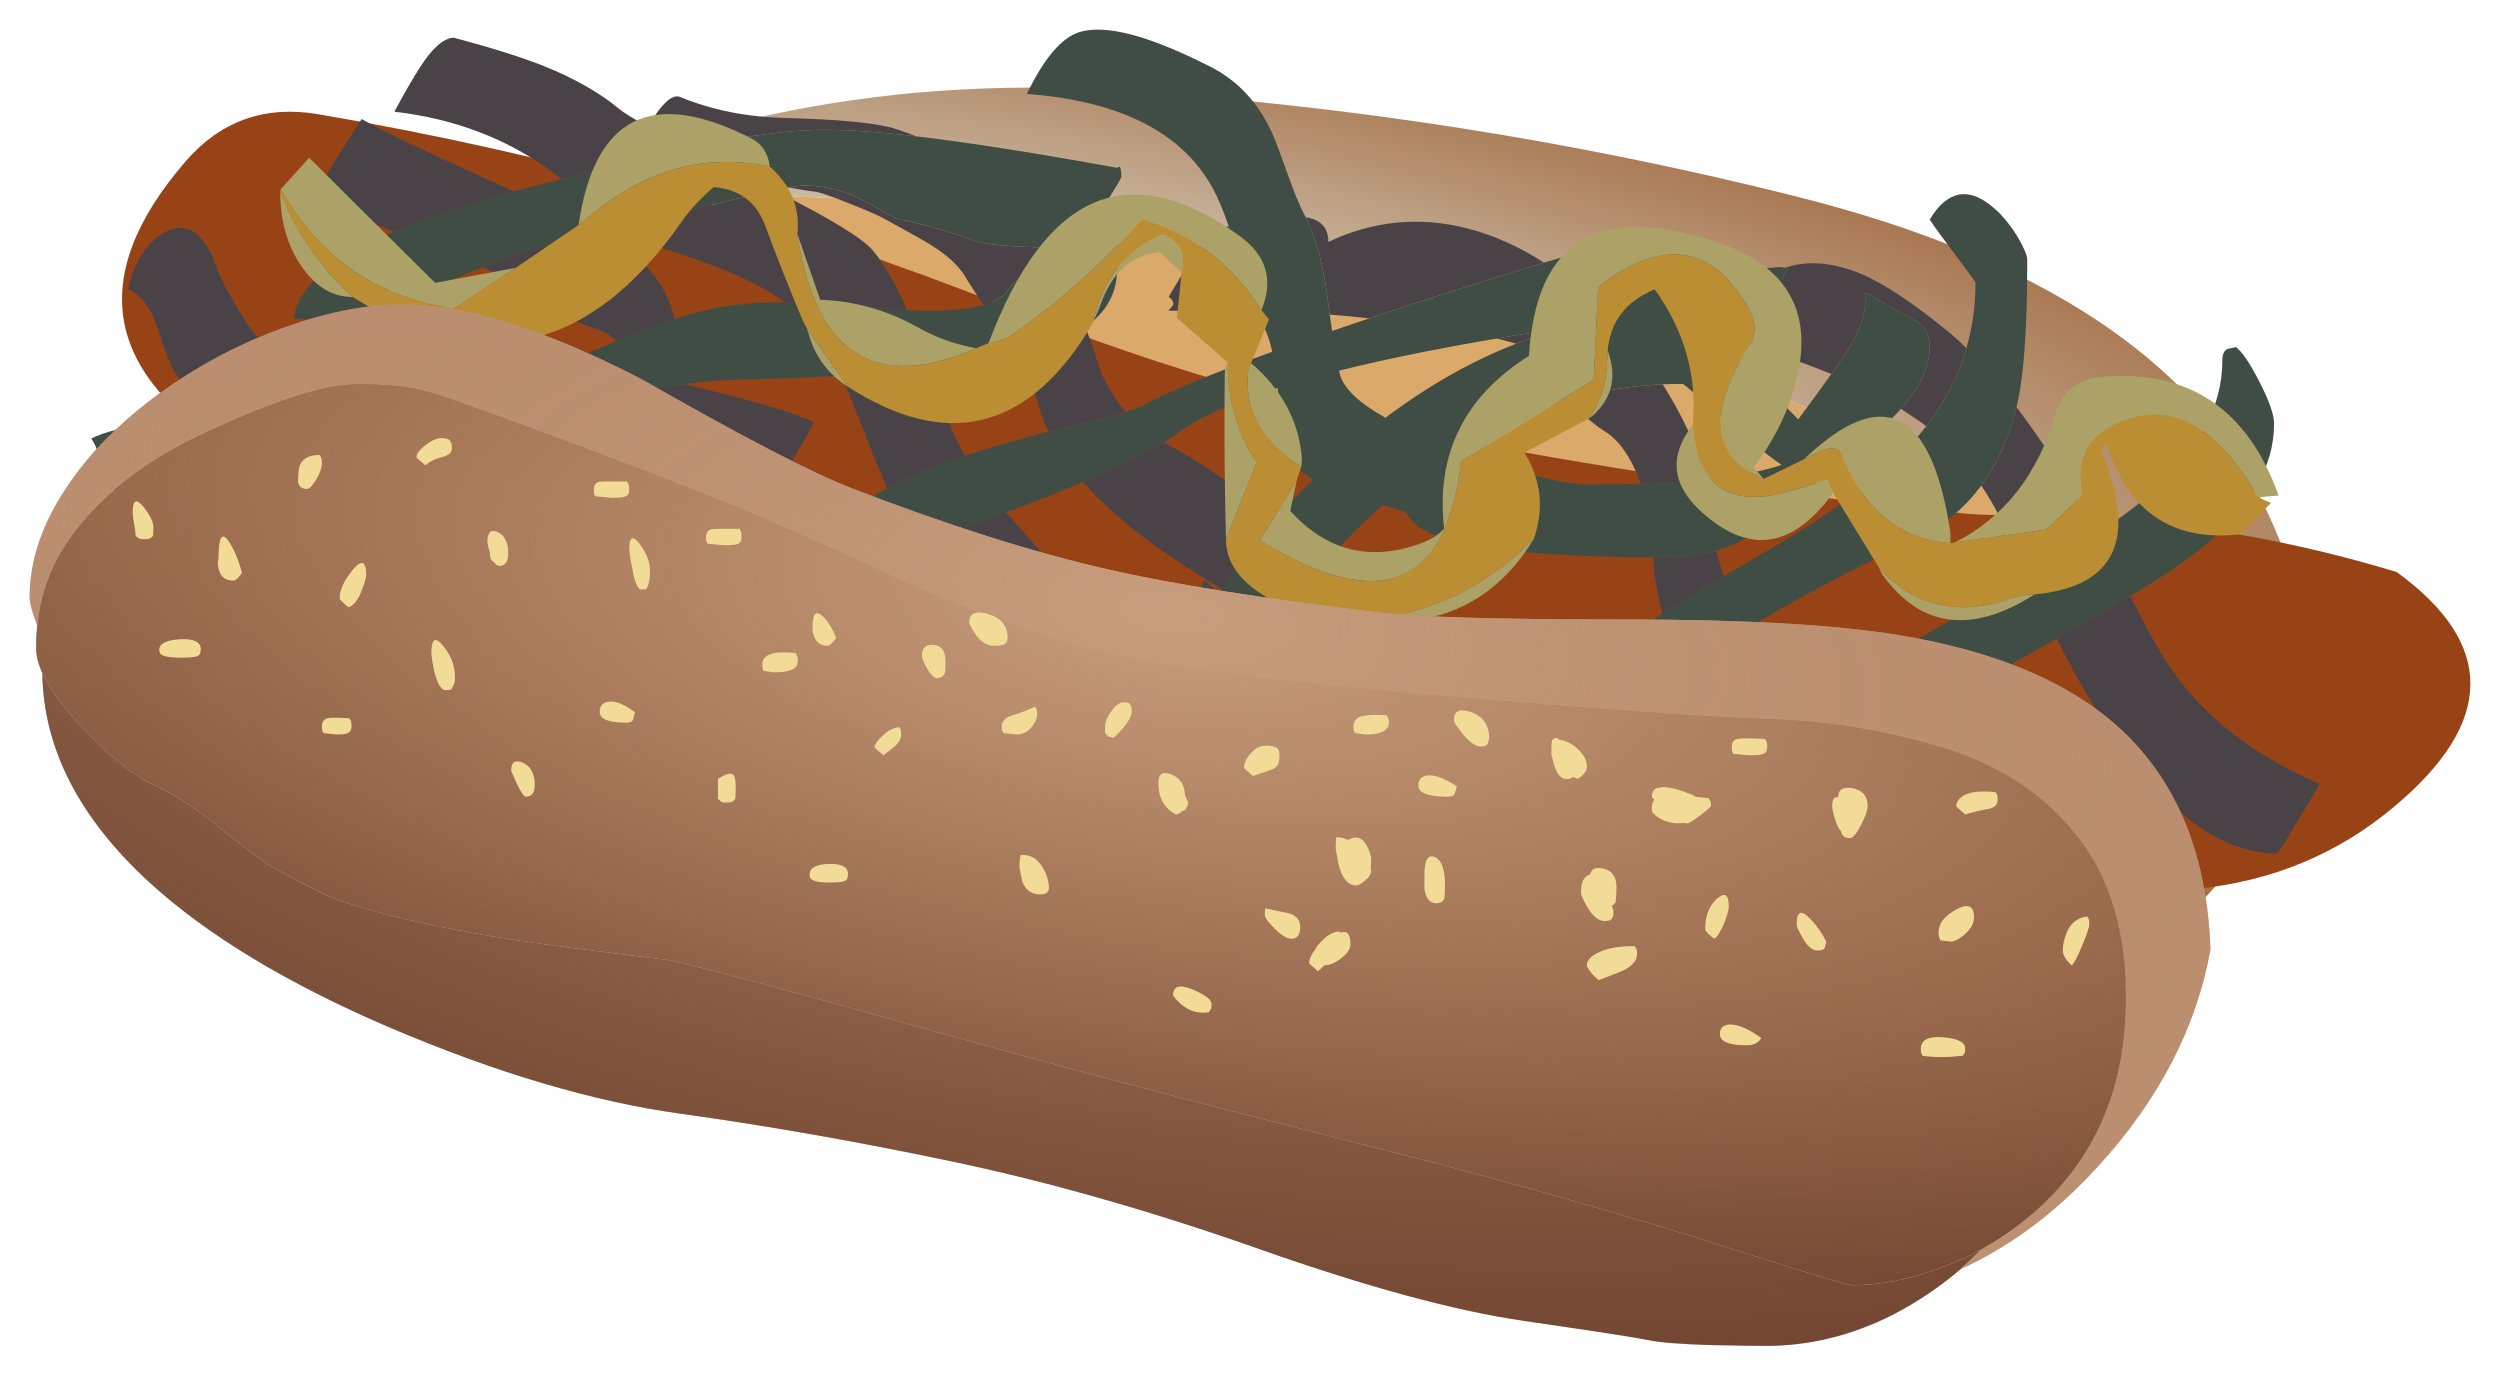
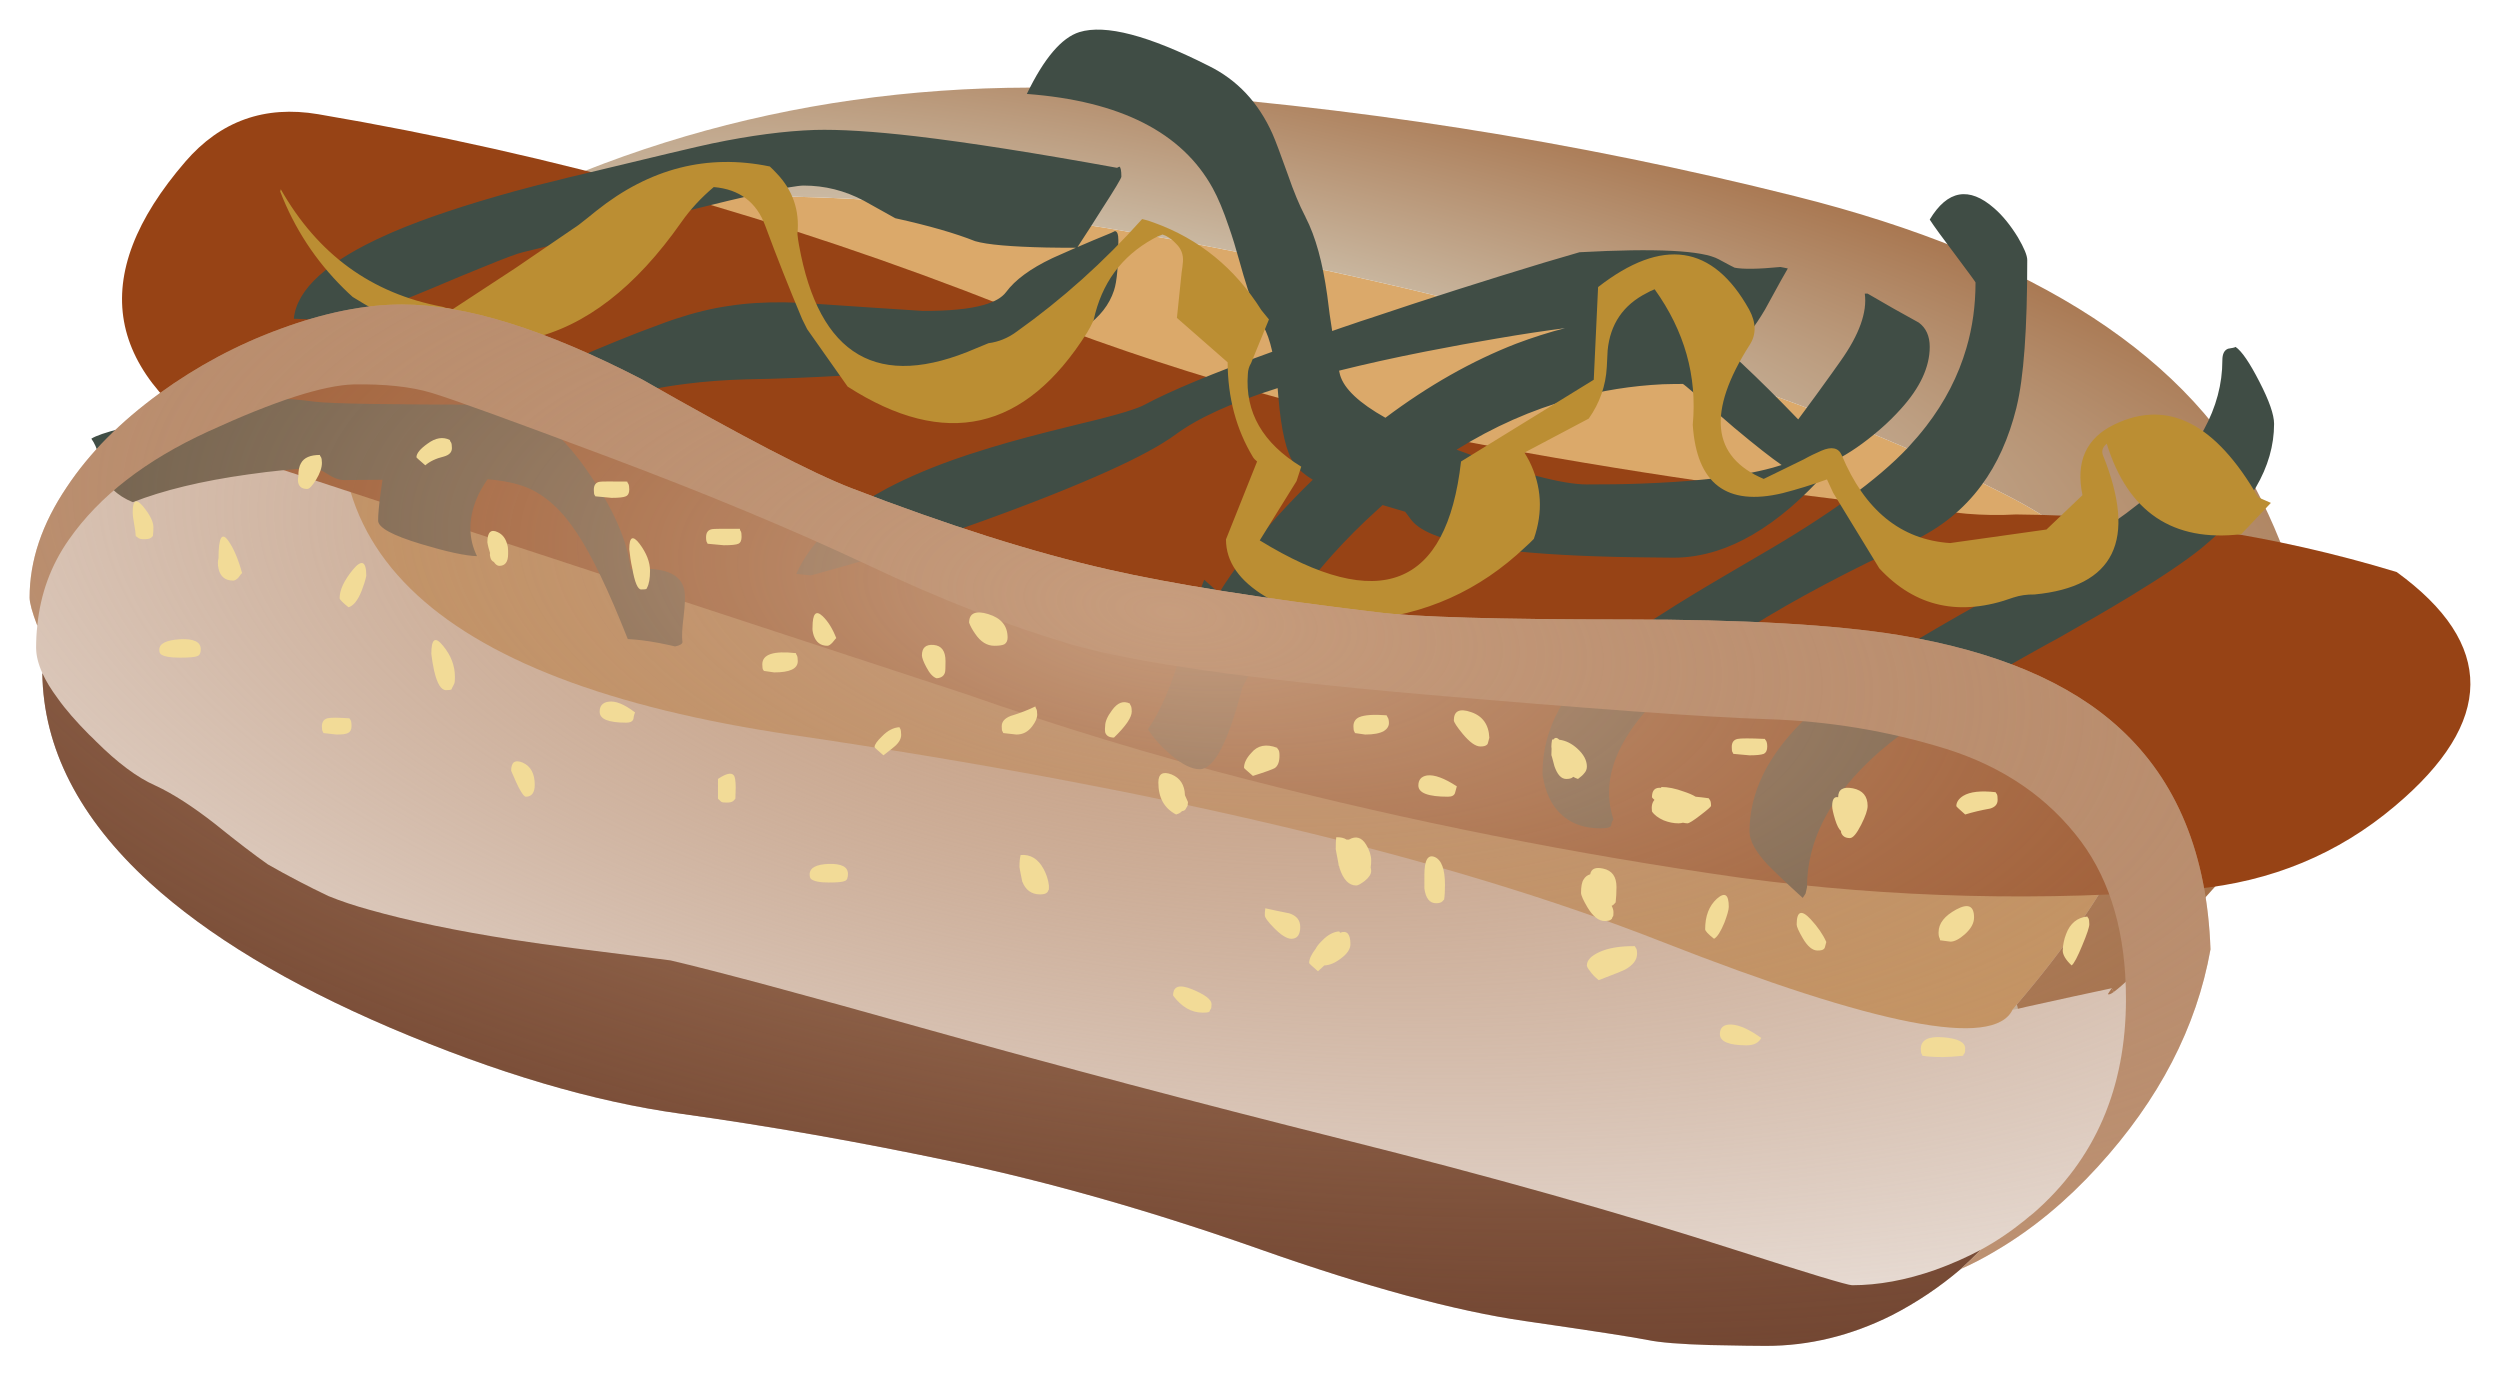
<svg xmlns="http://www.w3.org/2000/svg" id="svg2" version="1.1" viewBox="0 0 337.756 185.832" height="185.832pt" width="337.756pt">
  <defs id="defs4">
    <radialGradient gradientTransform="matrix(0.783,0.156,0.036,-0.18,166.317,61.86)" r="257.216" fy="61.95" fx="-21.6" cy="61.95" cx="-21.6" gradientUnits="userSpaceOnUse" id="radial0">
      <stop id="stop7" style="stop-color:rgb(86.667%,87.059%,81.569%);stop-opacity:1;" offset="0" />
      <stop id="stop9" style="stop-color:rgb(64.706%,43.922%,28.235%);stop-opacity:1;" offset="0.988" />
    </radialGradient>
    <radialGradient gradientTransform="matrix(0.784,0.153,0.04,-0.205,168.141,91.716)" r="339.873" fy="12.6" fx="-15.45" cy="12.6" cx="-15.45" gradientUnits="userSpaceOnUse" id="radial1">
      <stop id="stop12" style="stop-color:rgb(64.706%,43.922%,28.235%);stop-opacity:1;" offset="0" />
      <stop id="stop14" style="stop-color:rgb(40.784%,23.922%,17.255%);stop-opacity:1;" offset="0.988" />
    </radialGradient>
    <radialGradient gradientTransform="matrix(0.791,0.108,0.045,-0.327,167.988,89.977)" r="370.428" fy="17.6" fx="-13.45" cy="17.6" cx="-13.45" gradientUnits="userSpaceOnUse" id="radial2">
      <stop id="stop17" style="stop-color:rgb(78.039%,61.569%,49.412%);stop-opacity:1;" offset="0" />
      <stop id="stop19" style="stop-color:rgb(57.255%,37.647%,24.706%);stop-opacity:0;" offset="0.988" />
    </radialGradient>
  </defs>
  <g id="surface1">
    <path id="path22" d="M 285.57 134.027 C 285.141 134.32 284.898 134.414 284.781 134.301 C 284.984 134.004 285.141 133.734 285.305 133.512 Z M 285.57 134.027 " style=" stroke:none;fill-rule:evenodd;fill:rgb(64.706%,43.922%,28.235%);fill-opacity:1;" />
    <path id="path24" d="M 271.895 136.426 L 272.484 135.703 L 272.625 136.293 C 272.375 136.34 272.125 136.383 271.895 136.426 Z M 271.895 136.426 " style=" stroke:none;fill-rule:evenodd;fill:rgb(86.667%,87.059%,81.569%);fill-opacity:1;" />
    <path id="path26" d="M 272.484 135.703 L 271.895 136.426 C 269.344 141.68 253.586 138.625 224.605 127.262 C 195.625 115.855 156.426 106.527 107.012 99.289 C 57.598 91.977 38.223 72.922 48.961 42.066 C 48.961 42.047 48.984 42.023 49.004 42.023 C 51.18 39.465 54.117 37.359 57.824 35.707 C 77.648 24.75 111.078 23.625 158.102 32.316 C 205.098 41.008 242.691 52.48 270.859 66.781 C 299.023 81.047 299.566 104.02 272.484 135.703 Z M 272.484 135.703 " style=" stroke:none;fill-rule:evenodd;fill:rgb(85.882%,66.275%,41.569%);fill-opacity:1;" />
    <path id="path28" d="M 57.824 35.707 L 64.492 30.863 L 60.422 31.836 C 88.023 16.672 118.316 10.133 151.297 12.211 C 182.312 14.254 212.742 19.027 242.578 26.52 C 275.195 34.688 296.195 48.402 305.602 67.668 C 315.031 86.906 314.059 102.973 302.688 115.922 C 293.418 126.445 287.746 132.465 285.641 133.961 C 285.621 133.984 285.598 134.004 285.57 134.027 L 285.305 133.512 C 282.406 134.121 278.566 134.957 273.773 136.02 C 273.391 136.113 272.984 136.203 272.625 136.293 L 272.484 135.703 C 299.566 104.02 299.023 81.047 270.859 66.781 C 242.691 52.48 205.098 41.008 158.102 32.316 C 111.078 23.625 77.648 24.75 57.824 35.707 Z M 57.824 35.707 " style=" stroke:none;fill-rule:evenodd;fill:url(#radial0);" />
    <path id="path30" d="M 296.516 120.109 C 276.148 121.832 255.734 121.332 235.324 118.613 C 212.785 115.426 190.562 110.988 168.656 105.352 C 155.75 102.047 142.98 98.156 130.32 93.715 L 32.145 61.488 C 13.992 50.625 11.617 37.406 25.047 21.832 C 29.773 16.359 35.738 14.203 42.992 15.43 C 74.777 20.836 105.766 29.508 135.992 41.457 C 157.516 50.035 179.645 56.371 202.363 60.469 C 223.316 64.316 244.43 67.281 265.727 69.41 C 267.922 69.59 270.133 69.633 272.352 69.504 C 290.074 69.66 307.207 72.238 323.801 77.285 C 337.16 86.996 337.07 97.543 323.551 108.906 C 315.891 115.383 306.871 119.113 296.516 120.109 Z M 296.516 120.109 " style=" stroke:none;fill-rule:evenodd;fill:rgb(59.216%,26.275%,8.235%);fill-opacity:1;" />
    <path id="path32" d="M 230.305 64.77 C 233.965 64.41 237.043 63.863 239.504 63.184 C 239.934 63.047 240.344 62.934 240.703 62.824 C 239.348 61.895 237.199 60.219 234.281 57.773 C 229.762 53.84 227.457 51.871 227.363 51.871 C 226.461 51.871 225.531 51.891 224.629 51.914 C 220.426 52.121 216.336 52.773 212.328 53.883 C 206.973 55.352 201.797 57.641 196.777 60.762 C 196.805 60.762 196.848 60.762 196.871 60.785 C 205.281 63.91 211.109 65.449 214.391 65.449 C 216.988 65.449 219.406 65.426 221.691 65.336 C 224.855 65.219 227.727 65.039 230.305 64.77 Z M 231.887 74.434 C 229.984 75.023 228.066 75.344 226.168 75.344 C 225.215 75.344 224.289 75.316 223.383 75.316 C 208.875 75.207 199.133 74.254 194.156 72.422 C 192.531 71.832 191.398 71.129 190.742 70.336 L 189.84 69.137 C 188.73 68.82 187.715 68.508 186.789 68.234 C 186.496 68.508 186.223 68.754 185.93 69.023 C 183.875 70.879 181.93 72.828 180.074 74.887 C 177.477 77.785 175.098 80.863 172.906 84.121 C 172.836 84.234 172.773 84.348 172.707 84.438 C 170.762 87.383 169.133 90.234 167.797 93.02 C 165.922 100.285 164.023 103.926 162.082 103.926 C 161.016 103.926 159.75 103.293 158.258 102.047 C 156.949 100.938 155.883 99.785 155.094 98.516 C 156.77 96.094 158.281 92.609 159.617 88.039 C 161.309 82.379 162.328 79.141 162.691 78.324 C 163.301 78.871 163.98 79.484 164.703 80.117 C 164.816 79.934 164.93 79.75 165.039 79.57 C 165.176 79.348 165.332 79.121 165.469 78.891 C 167.523 75.816 169.879 72.785 172.5 69.84 C 174.039 68.141 175.645 66.465 177.359 64.816 C 176.301 64.18 175.461 63.457 174.852 62.668 C 173.789 61.172 173.086 58.141 172.707 53.59 C 172.68 53.18 172.637 52.797 172.613 52.434 C 166.441 54.379 161.875 56.465 158.891 58.656 C 158.395 59.02 157.828 59.406 157.199 59.789 C 154.664 61.371 151.027 63.141 146.301 65.133 C 143.633 66.266 140.625 67.461 137.258 68.73 C 136.809 68.91 136.379 69.066 135.922 69.23 C 131.719 70.793 127.609 72.238 123.605 73.551 C 119.984 74.727 116.441 75.816 112.98 76.789 C 111.852 77.105 110.699 77.422 109.566 77.738 L 107.578 77.535 C 108.078 76.402 108.73 75.293 109.523 74.23 C 111.781 71.176 115.219 68.438 119.855 65.969 C 122.859 64.387 126.363 62.914 130.363 61.578 C 130.793 61.422 131.246 61.285 131.699 61.148 C 134.16 60.332 137.461 59.387 141.648 58.32 C 142.98 57.98 144.398 57.641 145.918 57.258 C 148.516 56.645 150.57 56.098 152.066 55.648 C 153.355 55.238 154.234 54.922 154.688 54.652 C 158.059 52.844 163.773 50.445 171.891 47.523 C 171.555 46.031 171.145 44.875 170.672 44.059 C 170.332 43.492 169.969 42.77 169.605 41.91 C 168.93 40.234 168.203 38.02 167.438 35.234 C 166.965 33.512 166.492 31.973 166.012 30.617 C 165.289 28.469 164.566 26.742 163.844 25.43 C 159.707 17.895 151.344 13.637 138.727 12.691 C 141.055 7.867 143.43 5.082 145.828 4.336 C 149.352 3.254 155.164 4.789 163.277 8.887 C 167.145 10.785 170.016 13.844 171.914 18.078 C 172.344 19.047 173.02 20.883 173.996 23.598 C 174.805 25.953 175.578 27.766 176.258 29.078 C 176.301 29.164 176.367 29.258 176.387 29.348 C 177.746 31.973 178.695 35.484 179.309 39.875 C 179.422 40.801 179.531 41.66 179.645 42.5 C 179.758 43.293 179.867 44.016 179.98 44.719 C 180.867 44.398 181.77 44.105 182.695 43.789 C 183.461 43.516 184.234 43.266 185 43.02 C 192.938 40.348 200.781 37.855 208.605 35.484 C 210.207 35.004 211.812 34.531 213.395 34.078 C 223.746 33.512 230.012 33.828 232.203 35.031 C 233.492 35.734 234.191 36.094 234.352 36.164 C 235.48 36.387 237.535 36.363 240.543 36.07 L 241.133 36.184 L 241.539 36.273 C 241.289 36.68 240.25 38.516 238.461 41.816 C 237.043 44.219 235.867 45.688 234.914 46.23 C 234.645 46.391 234.395 46.461 234.172 46.461 C 233.512 46.461 232.832 46.438 232.16 46.367 C 233.148 47.16 234.215 48.066 235.324 49.105 C 237.695 51.324 240.227 53.84 242.941 56.664 C 244.727 54.27 246.219 52.207 247.418 50.531 C 247.867 49.898 248.277 49.312 248.656 48.789 C 251.191 45.215 252.277 42.184 251.938 39.668 L 252.32 39.668 C 254.719 41.07 257.023 42.383 259.238 43.586 C 260.211 44.309 260.711 45.395 260.711 46.867 C 260.711 49.562 259.422 52.367 256.82 55.238 C 255.984 56.168 255.035 57.121 253.926 58.07 C 251.82 59.883 249.836 61.242 247.961 62.188 C 246.352 64.316 244.316 66.465 241.832 68.617 C 238.512 71.445 235.188 73.395 231.887 74.434 Z M 141.375 33.441 C 136.602 33.332 133.395 33.062 131.742 32.582 C 129.074 31.52 125.48 30.48 120.957 29.484 C 119.398 28.625 118 27.832 116.688 27.105 C 114.133 25.746 111.422 25.07 108.57 25.07 C 108.188 25.07 107.531 25.16 106.582 25.316 C 106.016 25.41 105.363 25.547 104.594 25.727 C 101.383 26.383 96.457 27.559 89.766 29.277 C 87.754 29.801 85.875 30.254 84.156 30.703 C 83.098 30.953 82.125 31.203 81.172 31.449 C 74.641 33.105 71.141 33.965 70.641 34.078 C 70.055 34.191 68.223 34.867 65.191 36.113 C 63.34 36.859 61.031 37.812 58.273 38.988 C 51.496 41.84 47.043 43.266 44.895 43.266 L 39.695 43.062 C 40.078 39.082 44.258 35.277 52.238 31.723 C 52.535 31.586 52.828 31.449 53.145 31.32 C 57.438 29.484 62.887 27.672 69.445 25.859 C 71.477 25.297 73.625 24.75 75.883 24.211 C 76.582 24.027 77.312 23.848 78.031 23.688 C 88.43 21.176 94.512 19.727 96.273 19.367 C 101.406 18.301 106.016 17.691 110.09 17.555 C 113.391 17.465 117.93 17.734 123.766 18.414 C 130.906 19.254 139.945 20.68 150.914 22.672 L 151.23 22.512 C 151.414 22.602 151.5 23.059 151.5 23.871 C 151.5 24.074 150.621 25.547 148.836 28.305 C 147.93 29.758 146.844 31.449 145.578 33.375 C 146.867 32.812 148.379 32.18 150.098 31.477 L 150.621 31.227 C 150.934 31.227 151.094 31.656 151.094 32.473 C 151.094 35.754 150.914 38.02 150.504 39.238 C 149.875 41.164 148.586 42.812 146.641 44.176 C 146.211 44.469 145.781 44.738 145.309 44.984 C 143.34 46.074 140.672 47.027 137.305 47.816 C 134.074 48.586 130.18 49.242 125.66 49.762 C 122.09 50.172 118.109 50.508 113.727 50.758 C 109.746 50.988 105.43 51.168 100.797 51.254 C 97.992 51.324 95.305 51.527 92.77 51.848 C 85.445 52.75 79.23 54.699 74.098 57.688 C 75.137 58.547 76.18 59.609 77.242 60.855 C 77.898 61.645 78.574 62.504 79.23 63.457 C 82.781 68.527 84.766 73.008 85.219 76.926 C 89.672 76.52 92.09 77.492 92.477 79.844 C 92.59 80.547 92.547 81.676 92.363 83.262 C 92.16 84.867 92.09 86.047 92.207 86.723 C 92.207 86.996 91.867 87.199 91.211 87.336 C 90.352 87.133 89.586 86.973 88.859 86.836 C 87.508 86.586 86.148 86.406 84.816 86.34 C 82.195 79.688 79.883 74.906 77.941 72.012 C 75.953 68.957 73.691 66.895 71.156 65.855 C 69.805 65.312 68.039 64.926 65.871 64.746 C 65.234 65.656 64.719 66.582 64.332 67.531 C 63.25 70.25 63.293 72.785 64.445 75.137 C 62.863 75.094 60.375 74.547 56.988 73.531 C 53.055 72.355 51.086 71.289 51.086 70.336 C 51.086 69.504 51.195 68.207 51.445 66.465 C 51.516 65.879 51.609 65.312 51.676 64.816 C 49.82 64.84 48.082 64.859 46.496 64.859 C 45.82 64.859 45.094 64.59 44.281 64.066 C 43.492 63.527 42.77 63.254 42.09 63.254 C 39.582 63.363 36.754 63.637 33.547 64.094 C 27.238 64.973 22.039 66.242 17.945 67.848 C 15.754 66.945 14.395 65.586 13.852 63.75 C 13.629 62.734 13.449 61.965 13.312 61.465 C 13.086 60.582 12.77 59.859 12.34 59.27 C 13.492 58.5 17.875 57.367 25.477 55.898 C 26.422 55.719 27.305 55.559 28.141 55.375 C 33.453 54.379 36.531 53.859 37.391 53.859 C 38.789 53.859 40.508 53.996 42.539 54.27 C 44.578 54.543 52.648 54.672 66.773 54.672 C 67.613 53.746 68.176 53.203 68.449 53.066 C 69.824 52.277 71.32 51.484 72.922 50.715 C 75.996 49.176 79.477 47.637 83.344 46.074 C 85.152 45.328 87.027 44.605 89.02 43.879 C 89.742 43.609 90.465 43.336 91.168 43.109 C 93.766 42.25 96.23 41.637 98.555 41.32 C 100.84 40.957 103.328 40.82 106.016 40.844 C 107.484 40.871 109 40.938 110.582 41.07 C 116.305 41.457 120.285 41.73 122.562 41.867 C 123.648 41.934 124.328 41.977 124.621 42.004 C 128.172 42.023 130.93 41.754 132.871 41.207 C 134.344 40.801 135.363 40.211 135.922 39.465 C 137.145 37.812 139.203 36.293 142.141 34.895 C 142.234 34.848 142.344 34.801 142.438 34.758 C 143.25 34.395 144.219 33.965 145.352 33.469 C 143.926 33.469 142.594 33.469 141.375 33.441 Z M 204.824 46.438 C 207.043 45.602 209.234 44.898 211.453 44.332 C 208.691 44.691 205.617 45.148 202.227 45.734 C 199.242 46.23 196.012 46.82 192.551 47.5 C 188.301 48.336 184.434 49.199 180.91 50.078 C 180.953 50.309 181 50.508 181.047 50.668 C 181.586 52.523 183.625 54.449 187.172 56.441 C 193.004 52.07 198.883 48.746 204.824 46.438 Z M 260.234 57.574 C 262.766 54.293 264.57 50.781 265.66 47.047 C 266.496 44.219 266.898 41.254 266.898 38.156 C 266.898 38.105 266.039 36.93 264.348 34.668 C 262.43 32.129 261.227 30.48 260.711 29.664 C 263.105 25.68 266.023 25.16 269.41 28.125 C 270.586 29.145 271.652 30.48 272.625 32.066 C 273.457 33.492 273.887 34.508 273.887 35.141 C 273.887 44.426 273.414 51.031 272.441 54.992 C 272.441 55.016 272.418 55.059 272.418 55.102 C 271.402 59.18 269.84 62.688 267.672 65.605 C 265.273 68.844 262.156 71.359 258.312 73.145 C 249.629 77.172 242.355 81.047 236.496 84.711 C 232.992 86.906 229.984 89.059 227.5 91.113 C 227.32 91.273 227.141 91.41 226.977 91.566 C 218.98 98.336 215.992 104.719 217.984 110.719 C 217.805 110.918 217.691 111.215 217.668 111.555 C 217.531 111.801 217.082 111.914 216.266 111.914 C 213.188 111.914 210.953 110.695 209.551 108.273 C 209.148 107.5 208.805 106.641 208.605 105.715 C 208.469 105.148 208.398 104.742 208.398 104.449 C 208.398 98.379 211.453 92.836 217.555 87.766 C 218.957 86.586 221.305 84.961 224.605 82.902 C 226.891 81.426 229.648 79.75 232.883 77.852 C 234.371 76.969 235.977 76.039 237.672 75.043 C 246.988 69.66 253.68 64.816 257.77 60.469 C 258.652 59.516 259.465 58.57 260.234 57.574 Z M 277.887 86.32 C 277.164 86.699 276.441 87.109 275.695 87.516 C 267.602 91.996 261.406 95.824 257.117 98.996 C 255.938 99.875 254.898 100.715 253.996 101.48 C 251.391 103.77 249.293 106.125 247.711 108.52 C 245.336 112.164 244.137 115.922 244.137 119.84 L 243.938 120.723 L 243.551 121.309 C 241.359 119.316 239.797 117.824 238.824 116.828 C 237.172 115.062 236.363 113.57 236.363 112.324 C 236.363 109.723 236.973 107.164 238.195 104.648 C 239.82 101.324 242.535 98.086 246.328 94.918 C 246.691 94.625 247.078 94.332 247.48 94.016 C 251.574 90.863 258.516 86.543 268.301 81.09 C 270.336 79.957 272.238 78.871 274.023 77.828 C 277.664 75.723 280.781 73.781 283.43 72.012 C 286.273 70.133 288.562 68.438 290.254 66.945 C 296.922 61.172 300.246 55.082 300.246 48.676 C 300.246 47.836 300.492 47.32 301.012 47.113 C 301.559 47.027 301.922 46.957 302.031 46.867 C 302.867 47.434 303.93 48.996 305.242 51.555 C 306.574 54.133 307.234 56.031 307.234 57.258 C 307.234 63.098 303.953 68.707 297.375 74.098 C 295.273 75.793 292.086 77.945 287.812 80.547 C 284.984 82.266 281.66 84.191 277.887 86.32 Z M 277.887 86.32 " style=" stroke:none;fill-rule:evenodd;fill:rgb(25.098%,30.196%,27.059%);fill-opacity:1;" />
-     <path id="path34" d="M 141.375 33.441 C 141.621 33.898 141.871 34.371 142.141 34.895 C 139.203 36.293 137.145 37.812 135.922 39.465 C 135.363 40.211 134.344 40.801 132.871 41.207 C 131.812 39.625 130.953 38.312 130.344 37.27 C 129.504 35.914 128.082 34.574 126.023 33.262 C 125.367 32.812 123.133 31.543 119.355 29.484 C 118.609 29.078 117.094 28.418 114.812 27.516 C 112.188 26.449 110.582 25.91 109.973 25.883 C 108.773 25.727 107.648 25.547 106.582 25.316 C 107.531 25.16 108.188 25.07 108.57 25.07 C 111.422 25.07 114.133 25.746 116.688 27.105 C 118 27.832 119.398 28.625 120.957 29.484 C 125.48 30.48 129.074 31.52 131.742 32.582 C 133.395 33.062 136.602 33.332 141.375 33.441 Z M 208.605 35.484 C 200.781 37.855 192.938 40.348 185 43.02 C 183.305 42.812 181.52 42.656 179.645 42.5 C 179.531 41.66 179.422 40.801 179.309 39.875 C 178.695 35.484 177.746 31.973 176.387 29.348 C 178.449 29.664 179.465 30.773 179.465 32.676 C 185.523 29.824 191.758 29.215 198.18 30.84 C 201.73 31.75 205.211 33.285 208.605 35.484 Z M 204.824 46.438 C 204.059 46.211 203.176 45.961 202.227 45.734 C 205.617 45.148 208.691 44.691 211.453 44.332 C 209.234 44.898 207.043 45.602 204.824 46.438 Z M 169.605 41.91 C 162.012 42.004 158.102 42.023 157.852 41.953 C 157.988 41.816 158.145 41.637 158.328 41.438 C 158.688 41.051 158.531 40.598 157.898 40.078 L 161.195 34.602 C 162.531 32.402 163.438 31.047 163.887 30.48 C 164.359 30.641 165.062 30.684 166.012 30.617 C 166.492 31.973 166.965 33.512 167.438 35.234 C 168.203 38.02 168.93 40.234 169.605 41.91 Z M 141.648 58.32 C 141.078 57.164 140.648 56.012 140.332 54.855 C 139.699 52.617 138.707 50.258 137.305 47.816 C 140.672 47.027 143.34 46.074 145.309 44.984 C 145.781 44.738 146.211 44.445 146.641 44.176 C 147.297 45.871 147.977 47.887 148.695 50.195 C 149.602 52.25 150.711 54.086 152.066 55.648 C 150.57 56.098 148.516 56.645 145.918 57.258 C 144.398 57.641 142.98 57.98 141.648 58.32 Z M 75.883 24.184 C 75.387 23.824 74.957 23.488 74.551 23.195 C 68.535 18.754 61.441 16.039 53.277 15.09 C 54.66 12.531 55.812 10.539 56.715 9.137 C 58.367 6.535 59.879 5.195 61.262 5.082 C 66.391 6.441 70.48 7.734 73.488 8.93 C 77.602 10.586 80.992 12.512 83.613 14.684 C 84.273 15.227 85.582 16.039 87.523 17.125 C 87.637 16.945 87.754 16.762 87.844 16.605 C 89.469 13.938 90.805 12.758 91.797 13.07 C 96.094 14.84 100.773 15.793 105.859 15.93 C 112.414 16.109 117.051 16.488 119.762 17.082 C 120.664 17.262 122 17.715 123.766 18.414 C 117.93 17.734 113.367 17.465 110.09 17.555 C 106.016 17.691 101.406 18.301 96.273 19.367 C 94.512 19.727 88.43 21.176 78.031 23.688 C 77.312 23.848 76.582 24.027 75.883 24.184 Z M 53.145 31.32 C 48.059 29.164 44.645 27.223 42.902 25.48 C 43.445 24.707 44.484 23.078 46 20.586 C 47.473 18.215 48.418 16.695 48.875 16.086 C 51.402 17.555 56.672 20.09 64.648 23.688 C 66.367 24.457 67.977 25.18 69.445 25.859 C 62.887 27.672 57.438 29.484 53.145 31.32 Z M 65.191 36.113 C 68.223 34.867 70.055 34.191 70.641 34.078 C 71.141 33.965 74.641 33.105 81.172 31.449 L 81.223 31.477 C 85.805 33.871 88.859 36.973 90.422 40.758 C 90.688 41.457 90.938 42.25 91.168 43.109 C 90.465 43.336 89.742 43.586 89.02 43.879 C 87.027 44.605 85.152 45.328 83.344 46.074 C 82.598 45.352 81.516 44.738 80.062 44.262 C 76.855 43.199 74.57 42.004 73.238 40.664 C 71.973 39.395 69.281 37.883 65.191 36.113 Z M 28.141 55.375 C 26.602 54.043 25.133 52.414 23.73 50.465 C 23.238 49.828 22.422 47.75 21.246 44.219 C 20.367 41.566 19.078 39.848 17.336 39.082 C 17.586 37.453 18.176 35.891 19.148 34.438 C 20.094 32.945 21.18 31.906 22.379 31.32 C 25.336 29.801 27.668 31.449 29.316 36.273 C 29.633 37.223 30.469 38.852 31.781 41.117 C 33.066 43.293 33.977 44.672 34.516 45.258 C 37.477 48.496 40.348 50.578 43.082 51.504 C 45.23 52.25 47.898 52.414 51.109 51.984 C 53.027 51.711 56.398 51.234 61.191 50.559 C 65.012 50.195 68.922 50.258 72.922 50.715 C 71.32 51.484 69.824 52.277 68.449 53.066 C 68.176 53.203 67.613 53.746 66.773 54.652 C 52.648 54.652 44.578 54.543 42.539 54.27 C 40.508 53.996 38.789 53.859 37.391 53.859 C 36.531 53.859 33.453 54.379 28.141 55.375 Z M 92.77 51.848 C 92.77 51.891 92.793 51.957 92.82 52.004 C 94.039 52.301 95.391 52.617 96.844 52.98 C 103.352 54.605 107.734 55.969 109.973 57.051 C 109.316 58.363 108.277 60.176 106.855 62.504 C 105.227 65.133 104.277 66.715 103.984 67.262 C 103.418 66.988 102.312 66.625 100.66 66.129 C 101.609 67.211 102.648 68.277 103.758 69.34 C 105.406 70.93 107.328 72.555 109.523 74.23 C 108.73 75.293 108.078 76.402 107.578 77.535 L 109.566 77.738 C 110.699 77.422 111.852 77.129 112.98 76.789 C 116.461 79.234 120.441 81.742 124.938 84.328 C 124.738 84.645 123.695 86.387 121.844 89.531 C 120.148 92.316 119.266 93.715 119.152 93.715 C 112.938 93.715 105.656 88.691 97.359 78.625 C 94.332 74.906 91.574 71.039 89.086 67.012 C 88.047 65.27 87.188 63.75 86.555 62.504 C 81.895 61.398 78.938 60.855 77.625 60.855 C 77.512 60.855 77.379 60.855 77.242 60.855 C 76.18 59.609 75.137 58.547 74.098 57.688 C 79.23 54.699 85.445 52.75 92.77 51.848 Z M 123.605 73.551 C 127.609 72.238 131.719 70.793 135.922 69.23 C 136.398 69.77 136.875 70.312 137.375 70.859 C 141.328 75.273 143.316 77.758 143.316 78.324 C 143.316 78.574 142.438 80.117 140.672 82.969 C 139.766 84.414 138.727 86.07 137.531 87.926 C 131.883 84.465 127.223 79.664 123.605 73.551 Z M 146.301 65.133 C 151.027 63.141 154.664 61.371 157.199 59.789 C 157.492 59.945 157.785 60.109 158.102 60.266 C 160.633 61.508 165.449 64.703 172.5 69.84 C 169.879 72.785 167.523 75.816 165.469 78.891 C 165.332 79.121 165.176 79.348 165.039 79.57 C 161.266 77.285 158.172 75.273 155.773 73.531 C 151.93 70.723 148.789 67.914 146.301 65.133 Z M 180.074 74.887 C 183.781 77.172 187.305 78.984 190.633 80.316 C 189.977 81.656 188.938 83.469 187.512 85.773 C 185.816 88.535 184.863 90.117 184.641 90.527 C 180.344 88.242 176.438 86.113 172.906 84.121 C 175.098 80.863 177.477 77.785 180.074 74.887 Z M 223.383 75.316 C 224.289 75.316 225.215 75.344 226.168 75.344 C 228.066 75.344 229.984 75.023 231.887 74.434 C 232.18 75.637 232.52 76.789 232.883 77.852 C 229.648 79.75 226.891 81.426 224.605 82.902 C 224.586 82.875 224.586 82.852 224.586 82.852 C 223.797 79.801 223.41 77.285 223.383 75.316 Z M 230.305 64.77 C 227.727 65.039 224.855 65.219 221.691 65.336 C 221.648 65.199 221.602 65.062 221.535 64.926 C 220.246 61.602 218.664 59.387 216.781 58.254 C 214.773 56.984 213.301 55.539 212.328 53.883 C 216.336 52.773 220.445 52.121 224.629 51.914 C 224.992 52.48 225.328 53.023 225.645 53.59 C 228.109 57.773 229.668 61.508 230.305 64.77 Z M 236.496 84.711 C 238.984 87.969 242.648 91.07 247.48 94.016 C 247.078 94.332 246.691 94.625 246.328 94.918 C 242.535 98.086 239.82 101.324 238.195 104.648 C 234.664 102.227 231.637 98.766 229.082 94.238 C 228.516 93.242 227.977 92.203 227.5 91.113 C 229.984 89.059 232.992 86.906 236.496 84.711 Z M 247.711 108.52 C 249.293 106.125 251.391 103.77 253.996 101.48 C 254.898 100.715 255.938 99.875 257.117 98.996 C 257.52 99.176 257.906 99.355 258.312 99.512 C 258.176 99.719 257.133 101.461 255.191 104.766 C 253.523 107.523 252.637 108.906 252.523 108.906 C 250.852 108.906 249.27 108.793 247.711 108.52 Z M 274.023 77.828 C 272.395 74.277 271.105 71.625 270.18 69.863 C 269.391 68.324 268.551 66.895 267.672 65.605 C 269.84 62.688 271.402 59.18 272.418 55.102 C 272.418 55.059 272.441 55.016 272.441 54.992 C 274.859 58.203 277.414 61.965 280.078 66.266 C 281.117 67.891 282.227 69.816 283.43 72.012 C 280.781 73.781 277.664 75.723 274.023 77.828 Z M 277.887 86.32 C 281.66 84.191 284.984 82.266 287.812 80.547 C 289.781 84.484 291.312 87.289 292.422 89.008 C 296.988 96.254 304 101.891 313.422 105.918 C 313.199 106.234 312.18 107.98 310.305 111.125 C 308.633 113.906 307.727 115.312 307.637 115.312 C 299.996 115.312 292.355 109.609 284.711 98.199 C 282.297 94.582 280.016 90.617 277.887 86.32 Z M 241.133 36.184 C 243.773 35.277 246.758 35.367 250.059 36.477 C 253.316 37.539 257.746 40.328 263.305 44.875 C 264.078 45.508 264.867 46.254 265.66 47.047 C 264.57 50.781 262.766 54.293 260.234 57.574 C 259.172 56.777 258.043 56.012 256.82 55.238 C 259.422 52.367 260.711 49.562 260.711 46.867 C 260.711 45.395 260.211 44.309 259.238 43.586 C 257.023 42.383 254.719 41.07 252.32 39.668 L 251.938 39.668 C 252.277 42.184 251.191 45.215 248.656 48.789 C 248.277 49.312 247.867 49.898 247.418 50.531 C 243.707 48.996 239.547 47.57 234.914 46.23 C 235.867 45.688 237.043 44.219 238.461 41.816 C 240.25 38.516 241.289 36.68 241.539 36.273 Z M 84.156 30.703 C 85.875 30.254 87.754 29.801 89.766 29.277 C 96.457 27.559 101.383 26.383 104.594 25.727 C 112.121 29.484 116.574 32.199 117.953 33.871 C 119.445 35.664 120.984 38.312 122.547 41.867 C 120.285 41.73 116.305 41.457 110.582 41.07 C 109 40.938 107.484 40.871 106.016 40.844 C 104.547 39.762 102.875 38.766 101.023 37.883 C 99.078 36.91 96.703 35.957 93.879 34.984 C 90.602 33.871 88.789 33.242 88.41 33.082 C 87.078 32.496 85.648 31.68 84.156 30.703 Z M 125.66 49.762 C 126.52 52.051 127.473 54.766 128.531 57.867 C 129.008 59.043 129.621 60.289 130.363 61.578 C 126.363 62.914 122.859 64.387 119.855 65.969 C 119.219 64.496 118.539 62.891 117.844 61.148 C 115.738 55.805 114.359 52.344 113.727 50.758 C 118.109 50.508 122.09 50.172 125.66 49.762 Z M 125.66 49.762 " style=" stroke:none;fill-rule:evenodd;fill:rgb(28.627%,26.275%,27.843%);fill-opacity:1;" />
    <path id="path36" d="M 228.695 57.395 C 229.309 50.824 227.59 44.719 223.547 39.082 C 223.16 39.238 222.797 39.395 222.457 39.602 C 219.293 41.207 217.531 43.809 217.195 47.34 C 217.168 48.086 217.125 48.832 217.082 49.582 C 216.945 52.121 216.129 54.449 214.641 56.555 L 205.957 61.148 C 206.184 61.508 206.387 61.895 206.613 62.305 C 208.289 65.676 208.488 69.184 207.223 72.805 C 206.859 73.188 206.477 73.551 206.094 73.891 C 199.855 79.82 192.508 83.102 184.004 83.785 C 178.922 83.805 174.582 82.738 171.008 80.617 C 167.438 78.488 165.633 75.902 165.633 72.871 L 169.836 62.348 C 169.586 62.145 169.406 61.965 169.27 61.738 C 167.008 57.98 165.879 53.727 165.855 48.949 L 159.004 42.949 L 159.641 36.816 C 159.727 36.32 159.777 35.82 159.82 35.348 C 159.891 34.395 159.57 33.578 158.891 32.926 C 158.352 32.336 157.742 31.906 157.062 31.68 C 156.633 31.836 156.227 32.016 155.816 32.246 C 151.5 34.621 148.809 38.312 147.75 43.266 C 147.477 43.859 147.184 44.426 146.867 44.941 C 138.477 58.273 127.695 60.695 114.516 52.23 L 109.047 44.469 C 108.82 44.016 108.594 43.559 108.371 43.109 C 106.625 38.945 104.957 34.758 103.395 30.523 C 102.219 27.309 99.895 25.566 96.43 25.273 C 94.738 26.699 93.266 28.281 92.047 30.023 C 79.703 47.637 64.898 50.988 47.652 40.121 C 47.223 39.738 46.812 39.352 46.406 38.945 C 42.633 35.211 39.781 30.863 37.863 25.883 L 37.93 25.566 C 42.926 34.352 50.18 39.645 59.742 41.438 C 60.195 41.594 60.672 41.703 61.191 41.754 L 69.688 36.184 L 78.172 30.391 C 78.98 29.758 79.797 29.121 80.586 28.469 C 87.773 22.738 95.57 20.746 104.004 22.492 C 104.32 22.785 104.617 23.078 104.906 23.395 C 107.102 25.68 108.055 28.418 107.734 31.613 C 107.781 32.109 107.848 32.582 107.941 33.082 C 110.648 48.156 118.633 52.816 131.898 47.047 L 133.551 46.367 C 134.906 46.188 136.152 45.688 137.324 44.828 C 143.496 40.441 149.172 35.348 154.305 29.594 C 154.824 29.707 155.367 29.867 155.883 30.074 C 161.988 32.266 166.828 36.207 170.422 41.91 L 171.438 43.156 L 169.02 49.062 C 168.746 49.512 168.613 49.992 168.59 50.508 C 168.184 55.695 170.602 59.883 175.801 63.047 L 175.168 64.996 L 170.195 73.008 C 186.383 82.945 195.445 79.391 197.391 62.348 L 215.32 51.305 L 215.906 38.785 C 224.605 32.016 231.414 33.039 236.312 41.816 C 237.266 43.586 237.312 45.168 236.383 46.598 C 230.598 55.668 231.23 61.715 238.281 64.703 L 243.707 62.055 C 244.477 61.621 245.27 61.242 246.062 60.898 C 247.461 60.289 248.391 60.492 248.82 61.488 C 251.938 68.957 256.82 72.922 263.469 73.371 L 264.098 73.281 L 276.484 71.539 L 281.348 66.895 C 280.398 62.367 281.848 59.18 285.664 57.344 C 292.852 53.883 299.316 57.164 305.086 67.191 L 306.805 67.941 L 302.797 72.172 C 293.555 73.258 287.496 69.184 284.625 59.945 C 284.082 60.402 283.902 60.898 284.102 61.465 C 288.762 73.008 285.688 79.277 274.859 80.316 C 273.863 80.297 272.914 80.43 272.012 80.727 C 264.82 83.352 258.785 82.043 253.902 76.789 L 247.668 66.582 L 246.828 64.77 C 244.84 65.492 242.848 66.105 240.836 66.625 C 233.262 68.438 229.219 65.355 228.695 57.395 Z M 228.695 57.395 " style=" stroke:none;fill-rule:evenodd;fill:rgb(73.333%,55.686%,20%);fill-opacity:1;" />
-     <path id="path38" d="M 107.734 31.613 L 110.812 40.508 C 115.488 40.641 119.969 41.934 124.238 44.355 C 126.656 45.688 129.211 46.574 131.898 47.047 C 118.633 52.816 110.648 48.156 107.941 33.082 C 107.848 32.582 107.805 32.109 107.734 31.613 Z M 147.75 43.266 C 148.809 38.312 151.5 34.621 155.816 32.246 C 156.227 32.016 156.633 31.836 157.062 31.68 C 157.742 31.906 158.352 32.336 158.891 32.926 C 159.59 33.578 159.891 34.395 159.82 35.348 C 159.777 35.844 159.727 36.32 159.641 36.816 L 156.699 34.078 C 152.969 34.395 150.324 36.703 148.742 40.98 C 148.473 41.754 148.156 42.52 147.75 43.266 Z M 170.422 41.91 C 166.828 36.207 161.988 32.266 155.883 30.074 C 155.367 29.867 154.824 29.707 154.305 29.594 C 149.172 35.348 143.496 40.441 137.324 44.828 C 136.152 45.688 134.906 46.188 133.551 46.367 C 141.262 25.883 152.562 21.066 167.48 31.887 C 171.125 34.508 172.094 37.855 170.422 41.91 Z M 165.855 48.949 C 165.879 53.727 167.008 57.98 169.27 61.738 C 169.406 61.965 169.586 62.145 169.836 62.348 L 165.633 72.871 C 165.426 65.246 165.383 57.73 165.469 50.375 C 165.469 49.898 165.605 49.426 165.855 48.949 Z M 175.801 63.047 C 170.602 59.883 168.184 55.695 168.59 50.508 C 168.613 49.992 168.746 49.512 169.02 49.062 C 173.137 52.551 175.414 56.777 175.871 61.738 C 175.891 62.168 175.871 62.598 175.801 63.047 Z M 109.047 44.469 L 114.516 52.23 C 111.984 50.602 110.289 48.383 109.387 45.578 C 109.273 45.215 109.16 44.855 109.047 44.469 Z M 184.004 83.785 C 192.508 83.102 199.855 79.82 206.094 73.891 C 206.477 73.551 206.859 73.188 207.223 72.805 C 202.363 80.773 195.266 84.508 185.883 84.008 C 185.25 83.918 184.617 83.848 184.004 83.785 Z M 238.281 64.703 C 231.23 61.715 230.598 55.668 236.383 46.598 C 237.312 45.168 237.266 43.586 236.312 41.816 C 231.414 33.039 224.605 32.016 215.906 38.785 L 215.32 51.305 L 197.391 62.348 C 195.445 79.391 186.383 82.945 170.195 73.008 L 175.168 64.996 L 174.309 69.023 C 179.328 74.527 185.32 75.953 192.238 73.301 C 193.344 72.895 194.316 72.262 195.109 71.426 C 193.957 61.422 197.773 53.633 206.57 48.066 C 207.496 32.266 216.152 27.223 232.52 32.926 C 242.125 36.32 245.359 43.02 242.219 53.023 C 241.086 56.664 239.305 60.039 236.906 63.141 Z M 37.863 25.883 C 39.781 30.863 42.633 35.211 46.406 38.945 C 46.812 39.352 47.223 39.738 47.652 40.121 C 44.961 40.141 42.652 38.766 40.734 35.98 C 38.809 33.195 37.863 29.824 37.863 25.883 Z M 69.688 36.184 L 61.191 41.754 C 60.672 41.703 60.195 41.594 59.742 41.438 C 50.18 39.645 42.926 34.352 37.93 25.566 L 41.773 21.312 C 47.312 26.836 52.984 32.473 58.797 38.219 Z M 104.004 22.492 C 95.57 20.746 87.773 22.738 80.586 28.469 C 79.797 29.121 78.98 29.758 78.172 30.391 C 80.293 15.742 88.047 11.832 101.477 18.688 C 102.945 19.434 103.781 20.703 104.004 22.492 Z M 305.086 67.191 C 299.316 57.164 292.852 53.883 285.664 57.344 C 281.848 59.18 280.398 62.367 281.348 66.895 L 276.484 71.539 L 264.098 73.281 C 270.793 69.906 275.332 64.094 277.73 55.832 C 278.609 52.816 280.781 51.168 284.238 50.895 C 295.836 49.992 303.703 55.352 307.844 66.945 Z M 253.902 76.789 C 258.785 82.043 264.82 83.352 272.012 80.727 C 272.914 80.43 273.863 80.297 274.859 80.316 C 266.383 85.707 259.555 84.824 254.355 77.695 C 254.176 77.422 254.016 77.129 253.902 76.789 Z M 263.469 73.371 C 256.82 72.922 251.938 68.957 248.82 61.508 C 248.391 60.492 247.461 60.289 246.062 60.898 C 245.27 61.242 244.477 61.621 243.707 62.055 C 254.242 52.004 260.82 55.102 263.418 71.379 C 263.535 72.012 263.555 72.691 263.469 73.371 Z M 228.695 57.395 C 229.219 65.355 233.262 68.438 240.836 66.625 C 242.848 66.105 244.84 65.492 246.828 64.77 L 247.668 66.582 C 242.195 74.117 236.27 74.977 229.852 69.137 C 225.828 65.492 225.445 61.559 228.695 57.395 Z M 214.641 56.555 C 216.129 54.449 216.945 52.121 217.082 49.582 C 217.125 48.832 217.168 48.086 217.195 47.34 C 218.5 50.824 217.824 53.793 215.156 56.191 C 215 56.305 214.82 56.441 214.641 56.555 Z M 214.641 56.555 " style=" stroke:none;fill-rule:evenodd;fill:rgb(67.451%,63.529%,40.392%);fill-opacity:1;" />
    <path id="path40" d="M 267.625 168.84 C 266.719 169.746 265.816 170.629 264.914 171.441 C 262 173.93 258.898 175.992 255.602 177.691 C 250.086 180.449 244.43 181.832 238.602 181.832 C 237.559 181.832 235.031 181.809 231.051 181.719 C 227.047 181.605 224.242 181.379 222.617 181.039 C 220.969 180.699 215.449 179.84 206.047 178.48 C 196.641 177.125 184.707 173.887 170.195 168.77 C 155.684 163.656 141.961 159.742 129.031 157.004 C 116.055 154.262 103.688 152.09 91.934 150.461 C 80.156 148.832 67.066 144.961 52.668 138.828 C 38.879 132.922 28.07 126.402 20.207 119.23 C 10.688 110.512 5.852 101.074 5.719 90.934 C 6.191 91.996 6.891 93.129 7.797 94.352 C 8.883 95.891 10.305 97.5 12.023 99.238 C 12.34 99.535 12.656 99.828 12.977 100.172 C 15.867 103.043 18.512 105.035 20.977 106.125 C 23.371 107.23 26.062 108.977 29.043 111.305 C 31.984 113.684 34.383 115.512 36.188 116.781 C 38.926 118.344 41.66 119.77 44.371 121.059 C 46.09 121.762 47.945 122.375 49.914 122.914 C 55.27 124.434 61.711 125.766 69.238 126.945 C 71.859 127.355 74.621 127.734 77.512 128.102 C 80.477 128.48 84.816 129.027 90.578 129.75 C 96.68 131.176 108.414 134.32 125.711 139.191 C 143 144.035 161.582 148.945 181.406 153.926 C 201.211 158.883 218.957 163.883 234.645 168.93 C 244.43 172.074 249.629 173.637 250.219 173.637 C 253.746 173.637 257.496 172.961 261.477 171.559 C 263.625 170.785 265.68 169.883 267.625 168.84 Z M 267.625 168.84 " style=" stroke:none;fill-rule:evenodd;fill:rgb(40.784%,23.922%,17.255%);fill-opacity:1;" />
    <path id="path42" d="M 264.914 171.441 C 265.816 170.629 266.719 169.746 267.625 168.84 C 269.75 167.688 271.738 166.328 273.613 164.809 C 273.977 164.492 274.359 164.18 274.766 163.863 C 283.066 156.617 287.223 146.996 287.223 134.98 C 287.223 126.266 285.211 119.18 281.168 113.707 C 276.758 107.797 270.676 103.609 262.902 101.168 C 255.078 98.746 247.008 97.406 238.668 97.16 C 230.348 96.887 214.707 95.758 191.758 93.766 C 168.812 91.75 153.105 89.508 144.672 87.043 C 136.242 84.574 127.016 80.977 117.051 76.246 C 107.082 71.559 95.504 66.738 82.305 61.781 C 69.102 56.828 61.078 53.906 58.273 53.066 C 55.469 52.23 51.988 51.871 47.809 51.934 C 43.648 52.051 37.094 54.176 28.121 58.297 C 19.688 62.168 13.406 67.031 9.312 72.895 C 6.891 76.332 5.469 80.207 5.039 84.527 C 4.336 82.695 4 81.426 4 80.727 C 4 75.746 5.672 70.766 9.039 65.785 C 12.07 61.215 16.25 57.008 21.562 53.137 C 26.625 49.469 32.078 46.547 37.906 44.426 C 43.809 42.25 49.277 41.137 54.316 41.137 C 62.887 41.137 73.691 44.512 86.734 51.254 C 100.324 59.02 109.727 63.91 115.016 65.949 C 128.059 70.973 139.609 74.641 149.668 76.926 C 158.258 78.891 170.398 80.84 186.086 82.719 C 191.309 83.375 202.477 83.691 219.59 83.691 C 235.617 83.691 247.91 84.395 256.523 85.797 C 269.641 87.969 279.605 92.16 286.387 98.402 C 294.098 105.465 298.188 115.426 298.641 128.258 C 296.766 138.805 291.676 148.586 283.43 157.613 C 279.176 162.277 274.609 166.055 269.727 168.93 C 268.031 169.953 266.426 170.785 264.914 171.441 Z M 264.914 171.441 " style=" stroke:none;fill-rule:evenodd;fill:rgb(78.039%,61.569%,49.412%);fill-opacity:1;" />
-     <path id="path44" d="M 5.719 90.934 C 5.152 89.668 4.879 88.535 4.879 87.496 C 4.879 86.477 4.93 85.48 5.039 84.527 C 5.469 80.207 6.891 76.332 9.312 72.895 C 13.406 67.031 19.688 62.168 28.121 58.297 C 37.094 54.176 43.648 52.051 47.809 51.934 C 51.988 51.871 55.469 52.23 58.273 53.066 C 61.078 53.906 69.102 56.828 82.305 61.781 C 95.504 66.738 107.082 71.559 117.051 76.246 C 127.016 80.977 136.242 84.574 144.672 87.043 C 153.105 89.508 168.812 91.75 191.758 93.766 C 214.707 95.758 230.348 96.887 238.668 97.16 C 247.008 97.406 255.078 98.746 262.902 101.168 C 270.676 103.609 276.758 107.797 281.168 113.707 C 285.211 119.18 287.223 126.266 287.223 134.98 C 287.223 146.996 283.066 156.617 274.766 163.863 C 274.359 164.18 273.977 164.492 273.613 164.809 C 271.738 166.328 269.75 167.66 267.625 168.84 C 265.68 169.883 263.625 170.785 261.477 171.559 C 257.496 172.961 253.746 173.637 250.219 173.637 C 249.629 173.637 244.43 172.074 234.645 168.93 C 218.957 163.883 201.211 158.883 181.406 153.926 C 161.582 148.945 143 144.035 125.711 139.191 C 108.414 134.32 96.68 131.176 90.578 129.75 C 84.816 129.027 80.477 128.48 77.512 128.102 C 74.621 127.734 71.859 127.355 69.238 126.945 C 61.711 125.766 55.27 124.434 49.914 122.914 C 47.945 122.375 46.09 121.762 44.371 121.059 C 41.66 119.77 38.926 118.344 36.188 116.781 C 34.383 115.512 31.984 113.684 29.043 111.305 C 26.062 108.977 23.371 107.23 20.977 106.125 C 18.512 105.035 15.867 103.043 12.977 100.172 C 12.656 99.828 12.34 99.535 12.023 99.238 C 10.305 97.5 8.883 95.891 7.797 94.352 C 6.891 93.129 6.191 91.996 5.719 90.934 Z M 5.719 90.934 " style=" stroke:none;fill-rule:evenodd;fill:url(#radial1);" />
    <path id="path46" d="M 186.086 82.719 C 191.309 83.375 202.477 83.691 219.59 83.691 C 235.617 83.691 247.91 84.395 256.523 85.797 C 269.641 87.969 279.605 92.16 286.387 98.402 C 294.117 105.465 298.188 115.426 298.641 128.258 C 296.766 138.805 291.676 148.586 283.43 157.613 C 279.176 162.277 274.609 166.055 269.727 168.93 C 268.031 169.953 266.426 170.785 264.914 171.441 C 262 173.93 258.898 175.992 255.602 177.691 C 250.086 180.449 244.43 181.832 238.602 181.832 C 237.559 181.832 235.031 181.809 231.051 181.719 C 227.047 181.605 224.242 181.379 222.617 181.039 C 220.969 180.699 215.449 179.84 206.047 178.48 C 196.641 177.125 184.707 173.887 170.195 168.77 C 155.684 163.656 141.961 159.742 129.031 157.004 C 116.055 154.262 103.688 152.09 91.934 150.461 C 80.156 148.832 67.066 144.961 52.668 138.828 C 38.879 132.922 28.07 126.402 20.207 119.23 C 10.688 110.512 5.852 101.074 5.719 90.934 C 5.152 89.668 4.879 88.535 4.879 87.496 C 4.879 86.477 4.93 85.48 5.039 84.527 C 4.336 82.695 4 81.426 4 80.727 C 4 75.746 5.672 70.766 9.039 65.785 C 12.07 61.215 16.25 57.008 21.562 53.137 C 26.625 49.469 32.078 46.547 37.906 44.426 C 43.809 42.25 49.277 41.137 54.316 41.137 C 62.887 41.137 73.691 44.512 86.734 51.254 C 100.324 59.02 109.727 63.91 115.016 65.949 C 128.059 70.973 139.609 74.641 149.668 76.926 C 158.258 78.891 170.398 80.84 186.086 82.719 Z M 186.086 82.719 " style=" stroke:none;fill-rule:evenodd;fill:url(#radial2);" />
    <path id="path48" d="M 29.523 75.406 C 29.523 72.578 29.973 71.809 30.875 73.102 C 31.555 74.074 32.188 75.523 32.707 77.422 C 32.637 77.465 32.457 77.672 32.234 78.008 C 31.965 78.305 31.715 78.441 31.508 78.441 C 30.426 78.441 29.746 77.895 29.523 76.812 C 29.406 76.312 29.406 75.836 29.523 75.406 Z M 20.727 71.223 C 20.727 71.605 20.703 72.012 20.66 72.422 L 20.41 72.648 C 20.23 72.785 19.938 72.852 19.527 72.852 C 19.121 72.852 18.875 72.805 18.785 72.734 C 18.691 72.691 18.555 72.578 18.332 72.422 C 18.332 72.105 18.262 71.559 18.125 70.812 C 17.988 70.09 17.926 69.566 17.926 69.203 C 17.926 67.555 18.398 67.305 19.328 68.414 C 20.273 69.566 20.727 70.5 20.727 71.223 Z M 21.52 87.766 C 21.52 86.949 22.469 86.477 24.32 86.363 C 26.195 86.27 27.125 86.723 27.125 87.719 C 27.125 88.242 26.965 88.535 26.652 88.648 C 26.309 88.785 25.543 88.852 24.32 88.852 C 22.965 88.852 22.105 88.691 21.719 88.379 C 21.586 88.262 21.52 88.062 21.52 87.766 Z M 60.945 59.789 C 61.012 59.902 61.055 60.176 61.055 60.539 C 61.055 61.105 60.695 61.465 59.992 61.672 C 58.883 61.938 58.047 62.348 57.461 62.867 C 56.672 62.188 56.262 61.828 56.262 61.781 C 56.262 61.262 56.758 60.648 57.754 59.945 C 58.84 59.137 59.859 58.977 60.781 59.449 C 60.781 59.543 60.832 59.652 60.945 59.789 Z M 66.207 74.707 C 66.051 74.211 65.914 73.73 65.844 73.258 C 65.844 71.898 66.324 71.445 67.246 71.898 C 67.883 72.191 68.312 72.734 68.516 73.531 C 68.605 73.781 68.648 74.074 68.648 74.41 C 68.648 74.477 68.648 74.57 68.648 74.641 C 68.648 74.707 68.648 74.777 68.648 74.844 C 68.648 75.93 68.242 76.449 67.453 76.449 C 67.203 76.449 66.953 76.27 66.73 75.93 C 66.48 75.816 66.324 75.609 66.258 75.344 C 66.188 75.137 66.164 74.934 66.207 74.707 Z M 43.219 61.465 C 43.219 61.535 43.262 61.645 43.379 61.781 C 43.445 61.918 43.492 62.168 43.492 62.531 C 43.492 63.207 43.219 63.957 42.703 64.816 C 42.18 65.656 41.793 66.059 41.5 66.059 C 40.82 66.059 40.441 65.785 40.305 65.27 C 40.234 64.996 40.234 64.703 40.305 64.387 C 40.305 63.57 40.414 62.984 40.664 62.574 C 41.07 61.828 41.93 61.465 43.219 61.465 Z M 48.875 79.777 C 48.352 81.113 47.742 81.855 47.086 82.043 C 46.297 81.406 45.883 80.996 45.883 80.816 C 45.883 79.707 46.477 78.441 47.672 76.969 C 48.875 75.523 49.484 75.816 49.484 77.809 C 49.348 78.441 49.141 79.098 48.875 79.777 Z M 61.375 92.359 C 61.348 92.426 61.234 92.633 61.055 92.992 L 61.012 93.129 C 60.945 93.199 60.695 93.242 60.266 93.242 C 59.586 93.242 59.07 92.383 58.656 90.641 C 58.477 89.805 58.34 89.008 58.273 88.332 C 58.273 86.293 58.797 85.934 59.859 87.246 C 60.918 88.535 61.461 89.918 61.461 91.457 C 61.461 91.91 61.441 92.203 61.375 92.359 Z M 95.391 72.578 C 95.391 71.945 95.664 71.582 96.207 71.488 C 96.414 71.445 97.652 71.426 99.961 71.445 C 99.961 71.539 99.98 71.652 100.074 71.762 C 100.164 71.898 100.188 72.172 100.188 72.535 C 100.188 73.008 100.051 73.324 99.758 73.461 C 99.465 73.598 98.805 73.664 97.789 73.664 L 95.598 73.461 C 95.598 73.438 95.57 73.371 95.527 73.301 C 95.441 73.215 95.391 72.965 95.391 72.578 Z M 80.227 66.172 C 80.227 65.539 80.492 65.176 81.016 65.09 C 81.242 65.039 82.484 65.039 84.746 65.062 C 84.746 65.133 84.789 65.246 84.902 65.383 C 84.973 65.52 85.016 65.766 85.016 66.129 C 85.016 66.625 84.859 66.918 84.543 67.055 C 84.25 67.191 83.613 67.262 82.625 67.262 L 80.43 67.055 C 80.43 67.031 80.406 66.965 80.336 66.895 C 80.27 66.809 80.227 66.582 80.227 66.172 Z M 85.016 74.211 C 85.016 72.512 85.492 72.262 86.418 73.48 C 87.344 74.727 87.82 75.93 87.82 77.129 C 87.82 78.145 87.688 78.918 87.414 79.414 L 87.367 79.527 C 87.301 79.621 87.051 79.641 86.621 79.641 C 86.168 79.641 85.762 78.711 85.426 76.812 C 85.219 75.902 85.109 75.043 85.016 74.211 Z M 85.805 96.254 C 85.719 96.41 85.625 96.703 85.582 97.113 C 85.469 97.477 85.152 97.633 84.609 97.633 C 82.211 97.633 81.016 97.16 81.016 96.164 C 81.016 95.371 81.402 94.918 82.195 94.805 C 83.117 94.648 84.316 95.121 85.805 96.254 Z M 102.988 89.758 C 102.988 88.398 104.504 87.902 107.531 88.242 C 107.531 88.332 107.578 88.422 107.668 88.559 C 107.734 88.691 107.781 88.941 107.781 89.328 C 107.781 90.348 106.719 90.844 104.594 90.844 L 103.195 90.641 C 103.195 90.617 103.172 90.57 103.102 90.484 C 103.031 90.414 102.988 90.168 102.988 89.758 Z M 112.461 86.816 C 112.188 87.109 111.965 87.246 111.781 87.246 C 110.855 87.246 110.246 86.77 109.93 85.84 C 109.789 85.391 109.746 85.051 109.773 84.801 C 109.773 82.902 110.219 82.379 111.129 83.238 C 111.871 83.941 112.48 84.938 112.98 86.203 C 112.938 86.227 112.781 86.43 112.461 86.816 Z M 133.531 82.969 C 135.27 83.512 136.129 84.551 136.129 86.137 C 136.129 86.543 135.992 86.859 135.699 87.043 C 135.426 87.18 134.977 87.246 134.344 87.246 C 133.328 87.246 132.469 86.699 131.742 85.617 C 131.359 85.074 131.09 84.574 130.93 84.121 C 130.93 82.832 131.812 82.445 133.531 82.969 Z M 127.742 89.328 C 127.742 90.188 127.719 90.684 127.672 90.844 C 127.539 91.32 127.156 91.594 126.543 91.637 C 126.07 91.5 125.598 91 125.141 90.117 C 124.758 89.395 124.555 88.871 124.555 88.535 C 124.555 87.516 125.074 87.043 126.141 87.133 C 127.223 87.223 127.742 87.969 127.742 89.328 Z M 139.996 95.758 C 140.086 95.891 140.129 96.137 140.129 96.523 C 140.129 97.004 139.902 97.543 139.449 98.129 C 138.887 98.879 138.184 99.238 137.324 99.238 L 135.543 99.039 C 135.543 98.996 135.492 98.926 135.449 98.832 C 135.363 98.766 135.336 98.516 135.336 98.129 C 135.336 97.5 135.723 97.047 136.535 96.73 C 137.805 96.344 138.93 95.914 139.879 95.441 C 139.879 95.527 139.93 95.621 139.996 95.758 Z M 152.789 95.371 C 152.859 95.508 152.902 95.758 152.902 96.117 C 152.902 96.934 152.109 98.086 150.504 99.648 C 149.852 99.648 149.445 99.398 149.309 98.926 C 149.266 98.676 149.266 98.402 149.309 98.086 C 149.309 97.5 149.602 96.797 150.234 95.957 C 150.984 94.918 151.773 94.625 152.652 95.055 C 152.652 95.121 152.695 95.234 152.789 95.371 Z M 168.07 103.723 C 168.07 103.109 168.383 102.434 169.043 101.73 C 169.902 100.688 171.074 100.465 172.547 101.031 C 172.547 101.074 172.594 101.145 172.707 101.281 C 172.82 101.418 172.863 101.684 172.863 102.07 C 172.863 102.906 172.656 103.473 172.227 103.77 C 171.961 103.926 170.988 104.289 169.27 104.828 C 168.996 104.605 168.684 104.312 168.32 103.996 C 168.16 103.859 168.07 103.77 168.07 103.723 Z M 158.281 104.629 C 159.434 105.102 160.047 106.031 160.09 107.438 C 160.203 107.688 160.336 107.98 160.5 108.363 L 160.449 108.84 C 160.387 108.949 160.293 109.113 160.156 109.359 C 160.07 109.473 159.906 109.562 159.684 109.586 C 159.504 109.809 159.23 109.945 158.891 110.039 C 157.285 109.199 156.496 107.773 156.496 105.715 C 156.496 104.535 157.086 104.176 158.281 104.629 Z M 141.711 119.633 C 141.711 119.996 141.711 120.199 141.691 120.227 C 141.621 120.27 141.578 120.355 141.531 120.52 L 141.328 120.676 C 141.191 120.766 140.918 120.836 140.516 120.836 C 139.359 120.836 138.547 120.246 138.098 119.066 C 137.848 117.848 137.734 117.211 137.734 117.145 C 137.734 116.465 137.781 115.922 137.891 115.512 C 139.227 115.402 140.266 116.035 141.012 117.438 C 141.375 118.117 141.621 118.863 141.711 119.633 Z M 163.57 136.34 C 163.484 136.406 163.438 136.496 163.438 136.633 L 163.277 136.742 C 163.141 136.793 162.891 136.812 162.484 136.812 C 160.973 136.812 159.641 136.047 158.488 134.504 C 158.488 133.215 159.348 132.945 161.086 133.668 C 162.828 134.391 163.684 135.051 163.684 135.66 C 163.684 136.047 163.641 136.27 163.57 136.34 Z M 121.637 98.473 C 121.703 98.609 121.75 98.879 121.75 99.289 C 121.75 99.785 121.48 100.305 120.914 100.801 C 120.801 100.918 120.285 101.324 119.355 102.047 C 119.082 101.797 118.766 101.527 118.406 101.211 C 118.25 101.074 118.156 100.98 118.156 100.918 C 118.156 100.602 118.496 100.121 119.152 99.488 C 119.918 98.695 120.715 98.293 121.523 98.246 C 121.523 98.266 121.547 98.359 121.637 98.473 Z M 114.562 118.07 C 114.562 118.613 114.426 118.93 114.133 119.023 C 113.863 119.16 113.141 119.23 111.965 119.23 C 110.742 119.23 109.953 119.066 109.566 118.75 C 109.43 118.613 109.387 118.414 109.387 118.117 C 109.387 117.258 110.246 116.781 111.965 116.715 C 113.703 116.672 114.562 117.121 114.562 118.07 Z M 97 107.91 L 97 105.238 C 98.105 104.492 98.828 104.332 99.148 104.766 C 99.305 104.965 99.395 105.531 99.395 106.441 L 99.352 107.91 L 99.078 108.203 C 98.898 108.363 98.605 108.43 98.195 108.43 C 97.789 108.43 97.539 108.41 97.43 108.316 C 97.359 108.227 97.203 108.117 97 107.91 Z M 69.059 104.133 C 69.059 102.953 69.578 102.594 70.641 103.043 C 71.699 103.52 72.246 104.516 72.246 106.031 C 72.246 107.094 71.836 107.637 71.047 107.637 C 70.684 107.637 70.031 106.461 69.059 104.133 Z M 47.355 97.27 C 47.445 97.406 47.492 97.68 47.492 98.086 C 47.492 98.559 47.336 98.879 46.992 99.039 C 46.742 99.176 46.227 99.238 45.48 99.238 L 43.691 99.039 C 43.691 98.996 43.672 98.926 43.605 98.832 C 43.535 98.766 43.492 98.516 43.492 98.129 C 43.492 97.543 43.742 97.184 44.215 97.047 C 44.645 96.934 45.641 96.934 47.199 97.047 C 47.199 97.07 47.266 97.16 47.355 97.27 Z M 269.883 108.066 C 269.883 108.656 269.547 109.043 268.867 109.242 C 267.672 109.449 266.539 109.723 265.5 110.039 C 264.707 109.336 264.305 108.977 264.305 108.906 C 264.305 108.383 264.621 107.91 265.23 107.523 C 266.156 106.957 267.625 106.801 269.617 107.027 C 269.617 107.07 269.66 107.141 269.773 107.277 C 269.863 107.414 269.883 107.688 269.883 108.066 Z M 282.004 123.824 C 282.004 123.867 282.047 123.938 282.16 124.074 C 282.227 124.203 282.273 124.477 282.273 124.863 C 282.273 125.25 281.961 126.195 281.324 127.715 C 280.672 129.297 280.195 130.207 279.879 130.43 C 279.086 129.684 278.68 129.004 278.68 128.418 C 278.703 127.648 278.859 126.898 279.133 126.195 C 279.672 124.75 280.645 123.957 282.004 123.824 Z M 252.32 108.883 C 252.32 109.426 252.027 110.289 251.441 111.441 C 250.832 112.641 250.332 113.227 249.922 113.227 C 249.293 113.227 248.887 112.961 248.727 112.438 C 248.727 112.395 248.727 112.324 248.727 112.277 C 248.434 112.031 248.184 111.535 247.938 110.762 C 247.668 109.879 247.531 109.27 247.531 108.906 C 247.531 108 247.797 107.594 248.34 107.707 C 248.34 106.641 249.02 106.254 250.332 106.504 C 251.664 106.777 252.32 107.57 252.32 108.883 Z M 238.758 100.871 C 238.758 101.367 238.602 101.684 238.281 101.848 C 237.945 101.977 237.312 102.047 236.363 102.047 L 234.172 101.848 C 234.172 101.777 234.121 101.73 234.078 101.641 C 233.992 101.547 233.965 101.324 233.965 100.918 C 233.965 100.305 234.215 99.941 234.758 99.828 C 235.188 99.738 236.406 99.738 238.445 99.828 C 238.445 99.875 238.488 99.941 238.602 100.078 C 238.691 100.215 238.758 100.484 238.758 100.871 Z M 246.535 128.031 C 246.508 128.102 246.465 128.168 246.379 128.234 C 246.219 128.371 245.949 128.418 245.539 128.418 C 244.883 128.418 244.203 127.871 243.551 126.742 C 243.008 125.812 242.734 125.199 242.734 124.906 C 242.734 123.098 243.371 122.848 244.617 124.184 C 245.586 125.227 246.285 126.246 246.738 127.262 Z M 263.512 127.219 L 262.109 127.035 C 262.109 126.969 262.086 126.875 262.043 126.742 C 261.949 126.605 261.906 126.359 261.906 125.949 C 261.906 124.75 262.719 123.73 264.305 122.871 C 265.91 122.012 266.699 122.375 266.699 123.957 C 266.699 124.727 266.289 125.473 265.453 126.223 C 264.688 126.898 264.031 127.219 263.512 127.219 Z M 259.508 141.703 C 259.508 140.504 260.504 139.98 262.516 140.141 C 264.508 140.297 265.5 140.797 265.5 141.656 C 265.5 142.043 265.453 142.266 265.387 142.336 C 265.297 142.402 265.25 142.496 265.23 142.633 C 264.078 142.746 263.172 142.812 262.516 142.812 C 261.32 142.812 260.367 142.746 259.711 142.633 C 259.711 142.562 259.688 142.496 259.645 142.426 C 259.555 142.336 259.508 142.109 259.508 141.703 Z M 237.945 140.23 C 237.602 140.891 236.949 141.227 235.953 141.227 C 233.562 141.227 232.359 140.707 232.359 139.711 C 232.359 138.805 232.883 138.375 233.922 138.418 C 234.98 138.469 236.34 139.078 237.945 140.23 Z M 224.449 106.324 C 225.328 106.324 226.367 106.527 227.523 106.957 C 228.156 107.164 228.68 107.387 229.082 107.637 C 229.602 107.688 230.191 107.75 230.844 107.844 C 230.844 107.867 230.891 107.93 231 108.066 C 231.117 108.203 231.164 108.477 231.164 108.883 C 231.164 108.977 230.688 109.406 229.762 110.109 C 228.809 110.852 228.199 111.234 227.977 111.234 C 227.793 111.234 227.59 111.191 227.363 111.148 C 227.207 111.191 227.027 111.234 226.777 111.234 C 226.102 111.234 225.445 111.098 224.766 110.832 C 224.043 110.512 223.496 110.109 223.184 109.629 C 223.094 108.926 223.203 108.41 223.523 108.066 C 223.297 107.867 223.184 107.75 223.184 107.707 C 223.184 106.777 223.59 106.348 224.426 106.441 C 224.449 106.391 224.449 106.371 224.449 106.324 Z M 210.68 99.941 C 211.562 100.055 212.355 100.465 213.078 101.117 C 213.961 101.91 214.391 102.727 214.391 103.566 C 214.391 103.902 214.277 104.219 214.031 104.469 C 213.891 104.672 213.617 104.922 213.188 105.238 C 212.988 105.172 212.758 105.078 212.535 104.945 C 212.512 104.965 212.492 105.016 212.445 105.035 C 212.285 105.172 211.992 105.238 211.609 105.238 C 210.93 105.238 210.41 104.672 210.008 103.52 C 209.734 102.457 209.594 101.957 209.594 102.047 C 209.594 101.711 209.621 101.418 209.621 101.168 C 209.621 101.051 209.594 100.938 209.594 100.852 C 209.594 100.621 209.621 100.328 209.688 99.922 C 209.758 99.922 209.824 99.898 209.891 99.898 C 210.094 99.605 210.344 99.625 210.68 99.941 Z M 214.797 131.176 C 214.523 130.84 214.391 130.59 214.391 130.43 C 214.391 129.75 214.934 129.164 215.992 128.668 C 217.211 128.078 218.844 127.805 220.855 127.828 C 220.855 127.852 220.922 127.941 221.012 128.078 C 221.125 128.188 221.172 128.461 221.172 128.867 C 221.172 129.684 220.625 130.406 219.543 130.996 C 219.203 131.176 218.004 131.652 215.992 132.422 C 215.477 132.016 215.09 131.605 214.797 131.176 Z M 214.84 118.117 C 214.977 117.367 215.562 117.121 216.582 117.348 C 217.781 117.598 218.391 118.414 218.391 119.84 C 218.391 120.629 218.344 121.332 218.277 121.918 L 218.027 122.191 C 217.961 122.262 217.848 122.328 217.734 122.375 C 217.891 122.668 217.984 122.961 217.984 123.234 C 217.984 123.594 217.961 123.801 217.914 123.824 C 217.848 123.867 217.824 123.957 217.781 124.117 L 217.598 124.273 C 217.461 124.367 217.195 124.434 216.781 124.434 C 215.992 124.434 215.227 123.824 214.477 122.598 C 213.891 121.602 213.602 120.949 213.602 120.629 C 213.602 119.77 213.711 119.16 213.961 118.801 C 214.16 118.457 214.461 118.234 214.84 118.117 Z M 231.953 121.422 C 233.039 120.473 233.562 120.836 233.562 122.512 C 233.562 122.914 233.355 123.637 232.969 124.66 C 232.473 125.859 232.023 126.582 231.57 126.832 C 230.758 126.195 230.371 125.766 230.371 125.543 C 230.371 123.754 230.891 122.398 231.953 121.422 Z M 200.852 100.645 C 200.688 100.781 200.422 100.852 200.012 100.852 C 199.355 100.852 198.566 100.285 197.617 99.152 C 196.82 98.18 196.418 97.562 196.418 97.316 C 196.418 96.051 197.188 95.664 198.746 96.207 C 200.305 96.73 201.145 97.906 201.211 99.672 L 201.008 100.441 C 200.984 100.531 200.938 100.578 200.852 100.645 Z M 186.969 98.766 C 186.402 99.082 185.566 99.238 184.434 99.238 L 183.059 99.039 C 183.059 98.996 183.016 98.926 182.969 98.832 C 182.902 98.766 182.852 98.516 182.852 98.129 C 182.852 97.543 183.125 97.113 183.645 96.887 C 184.348 96.594 185.566 96.504 187.328 96.637 C 187.328 96.66 187.375 96.754 187.484 96.934 C 187.578 97.047 187.648 97.316 187.648 97.68 C 187.648 98.109 187.422 98.473 186.969 98.766 Z M 192.797 104.766 C 193.77 104.629 195.129 105.129 196.82 106.234 C 196.711 106.621 196.641 106.914 196.578 107.121 C 196.484 107.457 196.168 107.637 195.625 107.637 C 192.961 107.637 191.625 107.141 191.625 106.125 C 191.625 105.352 192.008 104.898 192.797 104.766 Z M 180.527 113.117 C 181.113 113.09 181.586 113.207 181.93 113.434 C 182.043 113.434 182.156 113.434 182.242 113.434 C 183.172 112.891 183.961 113.117 184.57 114.113 C 185.023 114.859 185.25 115.582 185.25 116.262 C 185.25 116.621 185.227 116.938 185.18 117.211 C 185.227 117.348 185.25 117.504 185.25 117.668 C 185.25 118.098 184.957 118.551 184.371 119.023 C 183.824 119.43 183.461 119.633 183.238 119.633 C 182.242 119.633 181.477 118.844 180.977 117.281 C 180.953 117.188 180.934 117.074 180.91 116.988 L 180.84 116.918 C 180.84 116.852 180.84 116.781 180.84 116.738 C 180.594 115.469 180.461 114.789 180.461 114.746 C 180.461 114.066 180.48 113.52 180.527 113.117 Z M 181.047 126.016 C 181.973 125.656 182.445 126.176 182.445 127.555 C 182.445 128.215 182.016 128.867 181.141 129.504 C 180.344 130.113 179.621 130.406 178.922 130.43 C 178.648 130.68 178.355 130.953 178.062 131.223 C 177.246 130.523 176.867 130.156 176.867 130.113 C 176.867 129.594 177.16 128.938 177.746 128.188 C 177.883 127.895 178.176 127.512 178.648 127.055 C 179.395 126.289 180.164 125.879 180.934 125.836 C 180.934 125.859 180.977 125.902 181.047 126.016 Z M 174.176 123.391 C 175.168 123.707 175.664 124.32 175.664 125.227 C 175.664 126.289 175.258 126.832 174.469 126.832 C 173.879 126.832 173.109 126.359 172.184 125.43 C 171.305 124.547 170.875 123.957 170.875 123.637 C 170.875 123.414 170.895 123.121 170.945 122.711 C 171.754 122.895 172.82 123.121 174.176 123.391 Z M 195.109 121.516 L 194.859 121.781 C 194.699 121.945 194.43 122.031 194.02 122.031 C 193.141 122.031 192.617 121.352 192.438 120.039 L 192.438 118.234 C 192.438 116.215 192.891 115.402 193.84 115.785 C 194.766 116.191 195.219 117.438 195.219 119.543 C 195.219 120.27 195.195 120.922 195.109 121.516 Z M 195.109 121.516 " style=" stroke:none;fill-rule:evenodd;fill:rgb(94.902%,85.882%,59.216%);fill-opacity:1;" />
  </g>
</svg>